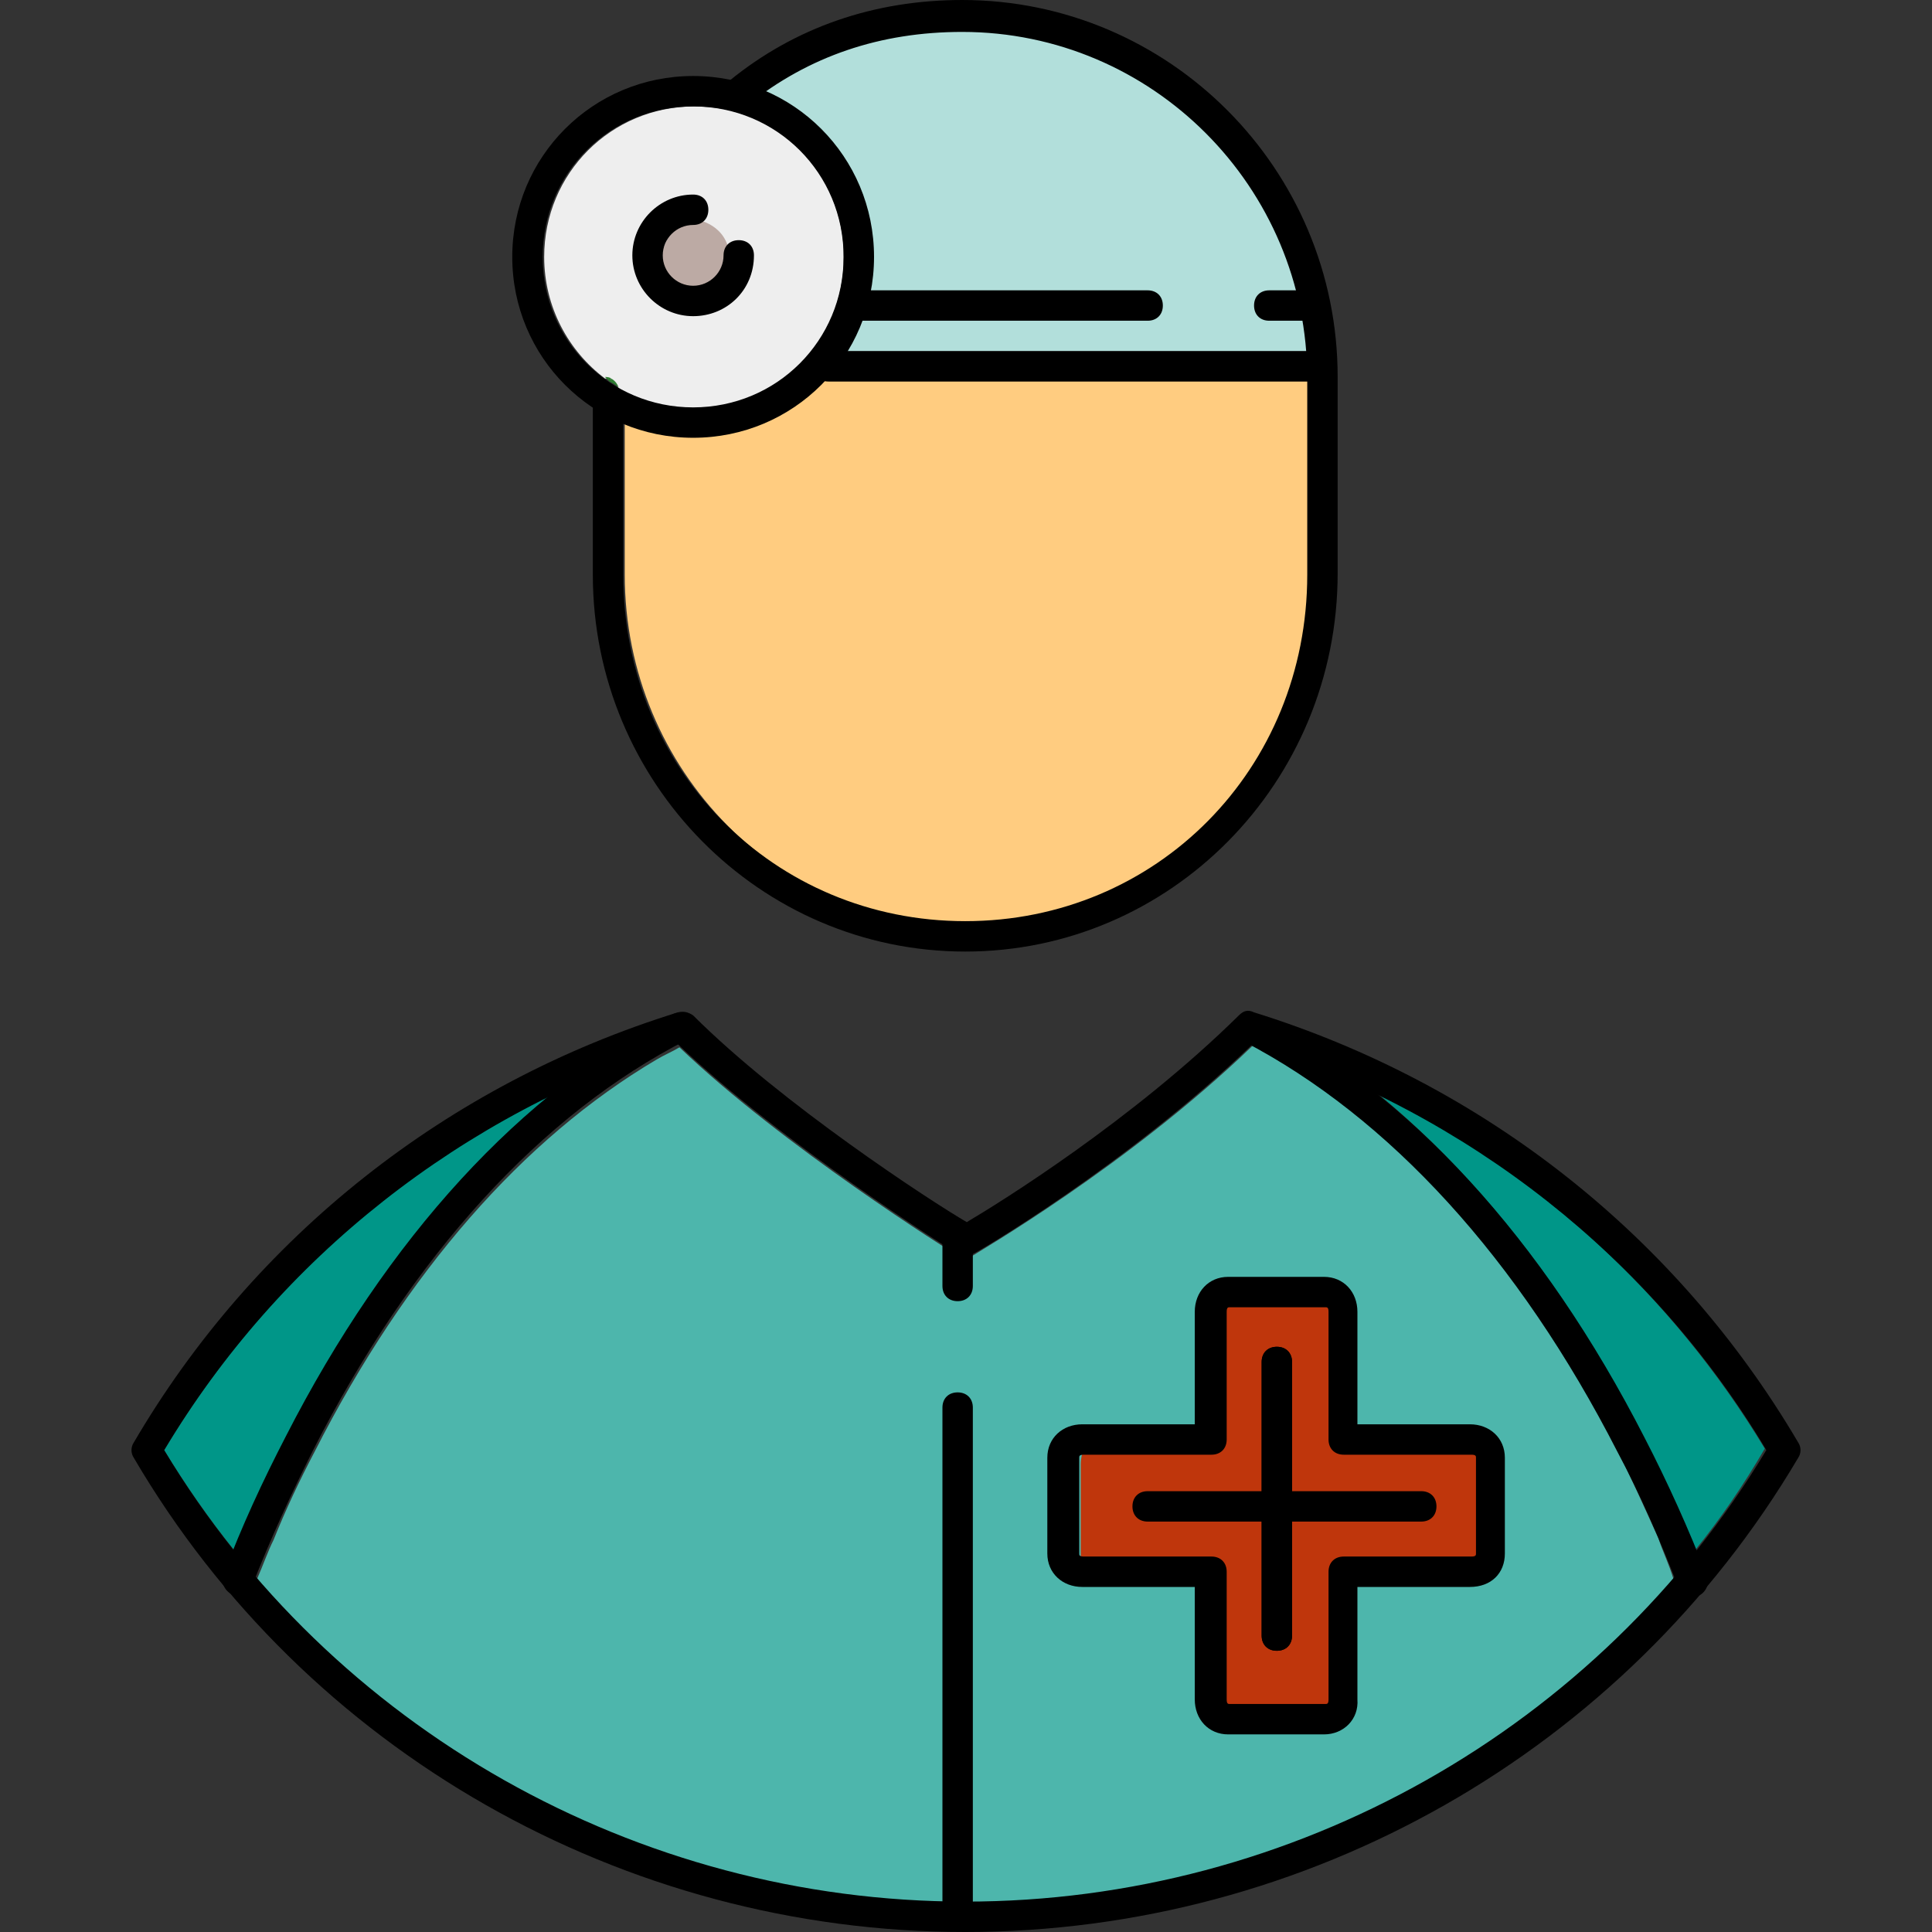
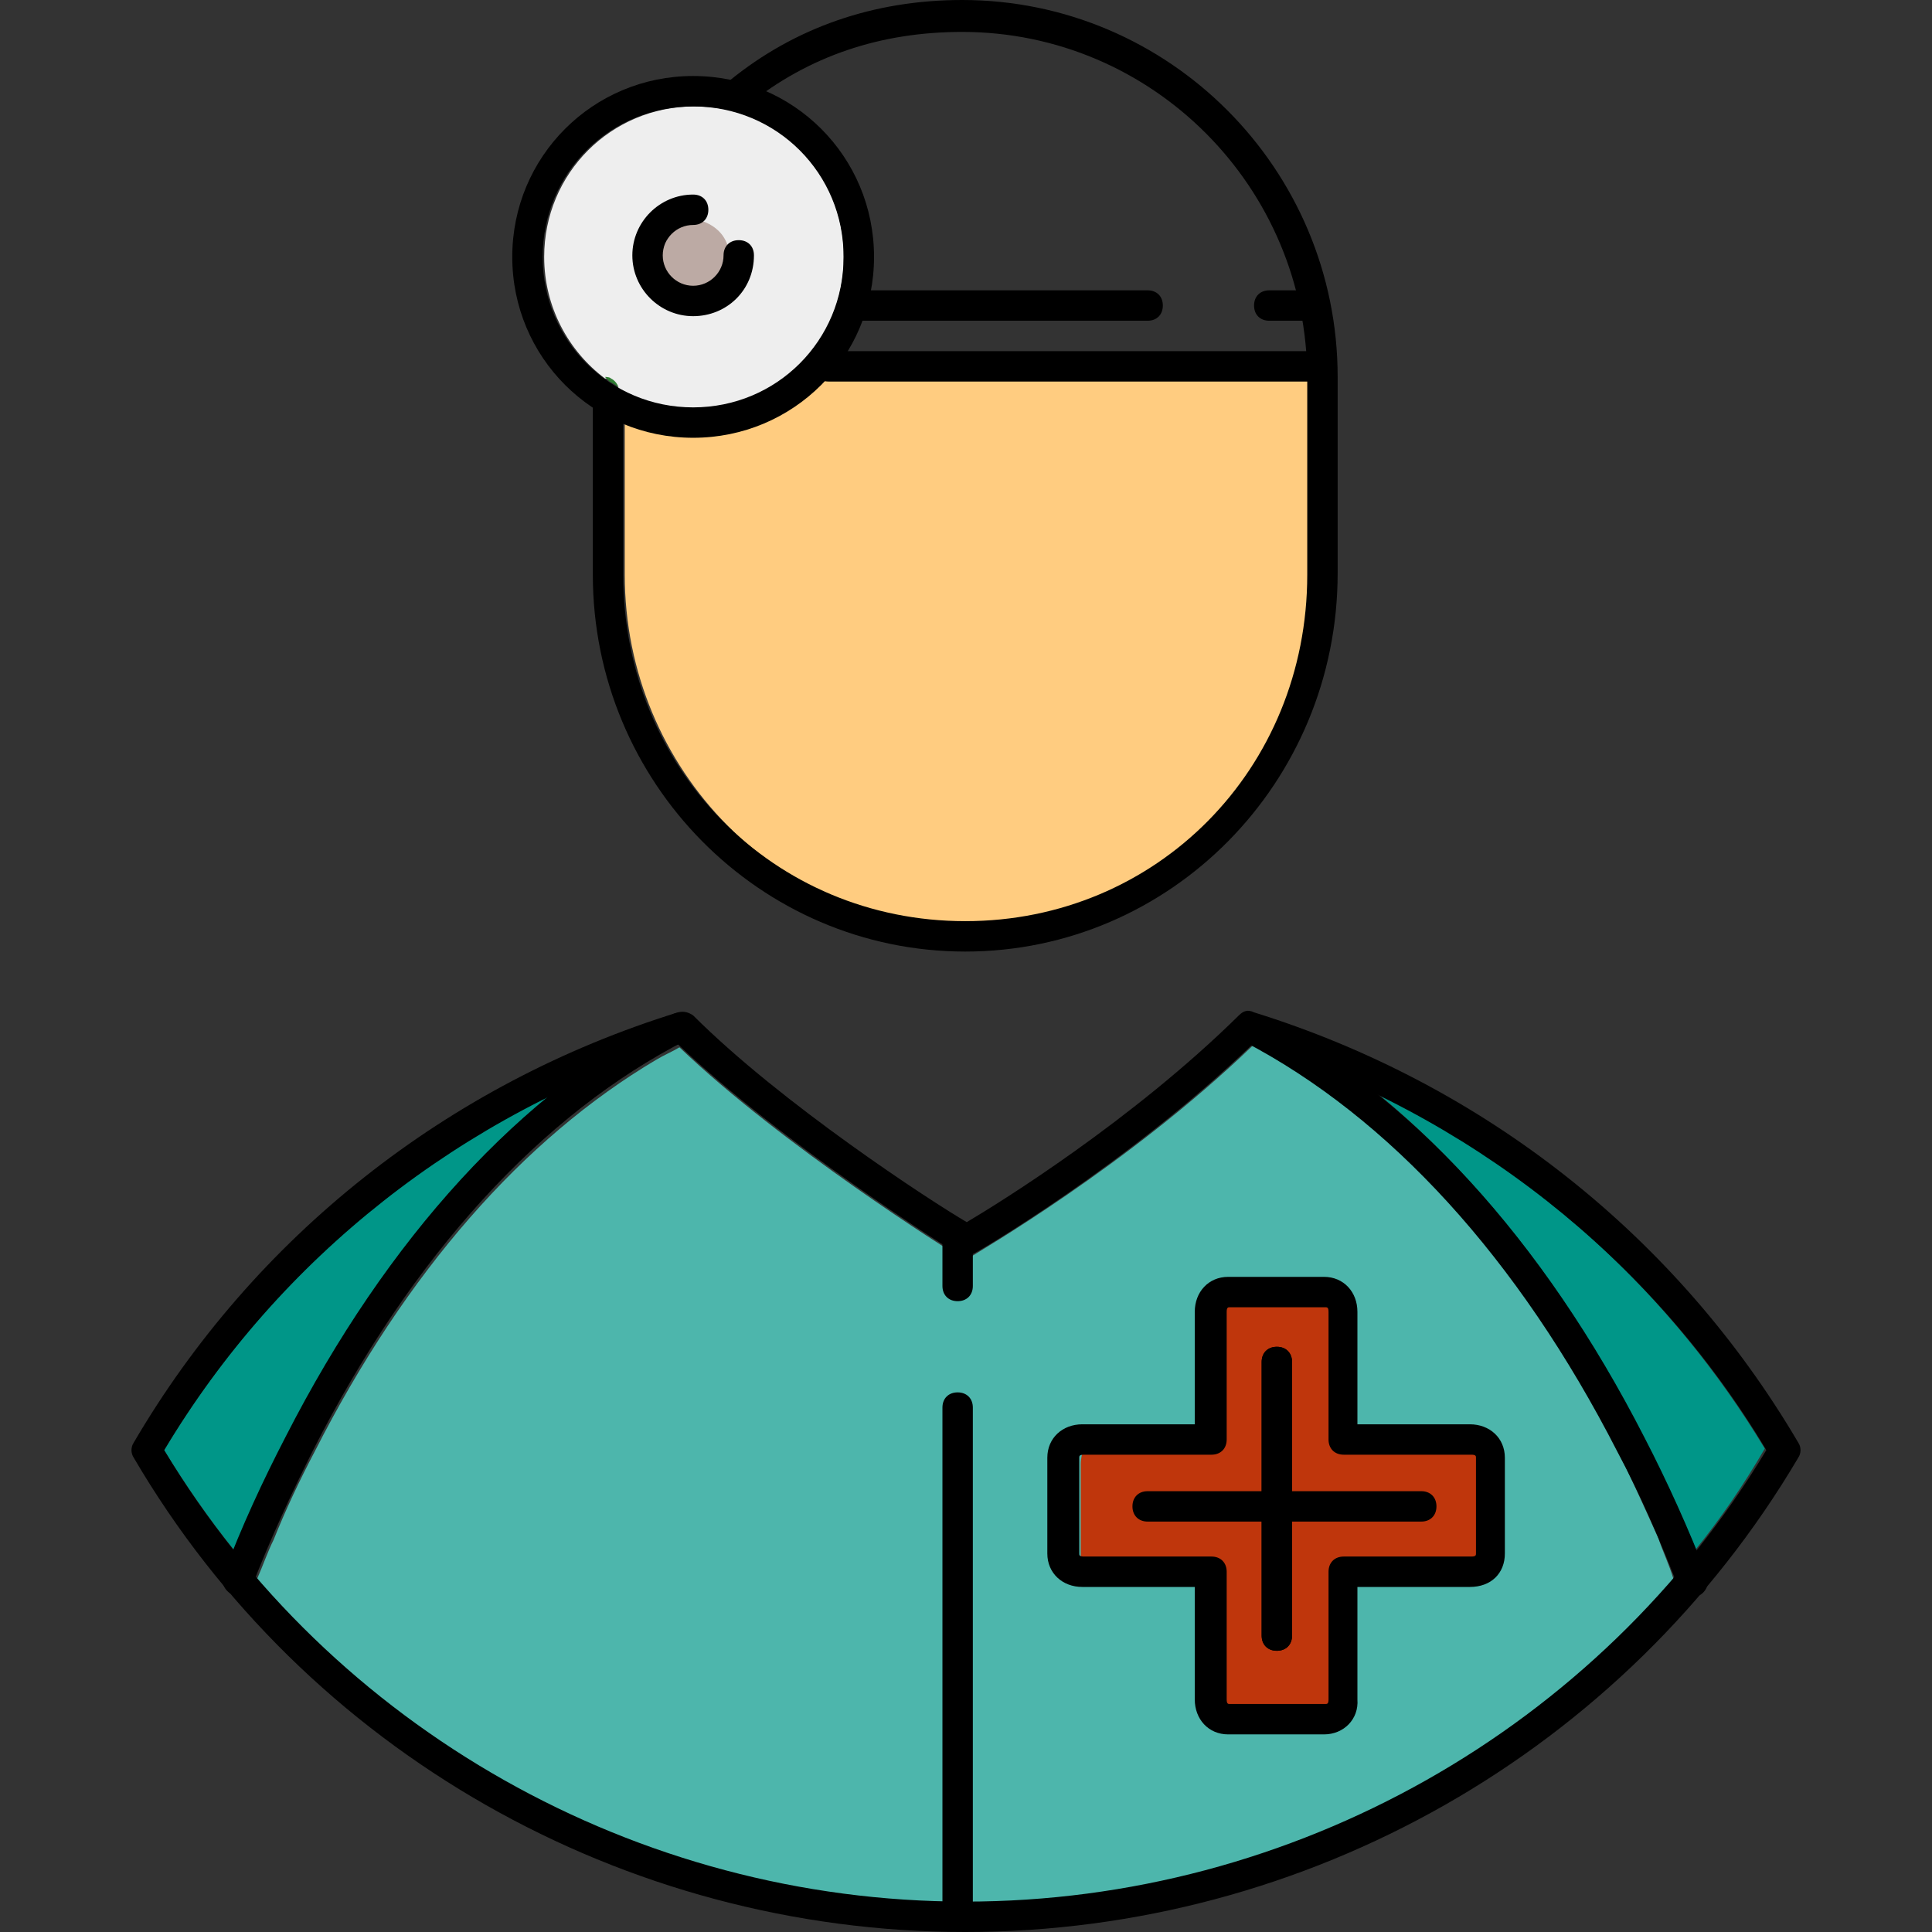
<svg xmlns="http://www.w3.org/2000/svg" height="800px" width="800px" version="1.1" id="Layer_1" viewBox="0 0 508.4 508.4" xml:space="preserve">
  <rect x="0" y="0" width="508.4" height="508.4" fill="#333333" stroke="none" />
  <g>
    <path style="fill:#009688;" d="M145.2,288c-42.4,20.8-77.6,52.8-102,93.6c5.6,9.2,12,18.4,18.8,26.8c4.4-10.4,8.8-20.8,13.6-30.4   C94.8,340.4,118.4,310,145.2,288z" />
    <path style="fill:#009688;" d="M432.4,378c4.8,9.6,9.6,19.6,13.6,30c6.8-8.4,12.8-17.2,18.4-26.8c-24.4-40.4-59.6-72.8-101.6-93.2   C389.6,310,413.2,340.4,432.4,378z" />
  </g>
  <path style="fill:#4DB6AC;" d="M436.4,404.8c-3.6-8-7.2-16-10.8-23.2c-24-47.2-55.2-82.8-90-103.2c-2-1.2-4-2.4-6-3.2  c-32.8,31.6-73.2,54.8-73.6,55.2c-1.2,0.8-2.8,0.8-4,0c-2-1.2-46-28.8-73.2-54.8c-2,1.2-4,2-6,3.2c-35.2,20.8-66,56-90,103.2  c-4,7.6-7.6,15.2-10.8,23.2c-1.6,3.2-2.8,6.8-4.4,10.4c46,53.2,114.4,85.2,186.4,85.2c72.4,0,140.4-32,186.4-85.2  C439.2,411.6,437.6,408.4,436.4,404.8z" />
  <path style="fill:#FFCC80;" d="M347.6,98l-0.4-1.6H218.8c-0.4,0-0.8,0-0.8,0h-0.4l-0.8,0.8c-9.2,10.4-20,15.6-32.4,15.6  c-7.2,0-13.6-1.2-16.8-3.6l-3.2-2v44c0,51.6,41.2,93.2,92,93.2s92-42,92-93.2V99.6C348,99.2,348,99.2,347.6,98z" />
-   <path style="fill:#B2DFDB;" d="M220.4,92.4h127.2v-2C343.2,42.4,303.2,6,254.4,6c-19.2,0-37.6,5.6-53.2,16.4l-2.8,2l3.2,1.6  c16.4,7.6,26.8,23.6,26.8,41.6c0,8.4-2.4,15.2-6.4,22.4L220.4,92.4z" />
  <path style="fill:#BF360C;" d="M384.8,376.4h-27.2c-0.4,0-1.2,0-1.6,0v-27.2c0-2.8-2.4-9.2-6.4-9.2h-24c-4,0-5.6,6.4-5.6,9.2v27.2  h-0.4c-0.4,0-1.2,0-1.6,0h-28c-4,0-5.6,6.4-5.6,8.8v24c0,2.4,1.6,3.6,3.2,3.6c0.4,0,0.8,0,1.2,0s0.8,0,1.2,0h27.6  c0.4,1.2,1.2,3.6,1.6,4.8c0.4,1.6,0.8,2.8,1.2,3.2v24.4c0,1.2,0.4,3.6,3.6,3.6c0.4,0,0.8,0,1.2,0s0.8,0,1.2,0h24c0.4,0,0.8,0,1.2,0  s0.8,0,1.2,0c3.6,0,4-2.4,4-3.6v-28c0-1.6,1.2-4,1.6-4.4h27.2c0.4,0,0.8,0,1.6,0c0.4,0,1.2,0,1.6,0c4,0,4-2.8,4-3.6v-24  C392,382.4,388.4,376.4,384.8,376.4z" />
  <path style="fill:#EEEEEE;" d="M192.8,29.2c-3.2-0.8-6.8-1.2-10-1.2c-22,0-39.6,17.6-39.6,39.6c0,13.2,6.4,24.8,16,32l0,0  c0.4,0,1.2,0,1.6,0.4c0.8,0.4,1.6,1.2,2,2.4c6,3.2,12.4,5.2,19.6,5.2c22,0,39.6-17.6,39.6-39.6C222.4,49.2,209.6,33.6,192.8,29.2z" />
  <g>
    <path style="fill:#2E7D32;" d="M159.2,99.2L159.2,99.2c0.4,0.4,0.8,0.8,1.2,1.2l0.4-0.8C160.4,99.2,159.6,99.2,159.2,99.2z" />
    <path style="fill:#2E7D32;" d="M160.8,99.6l-0.4,0.8c0.8,0.4,1.6,0.8,2.4,1.6C162.4,100.8,161.6,100,160.8,99.6z" />
    <path style="fill:#2E7D32;" d="M174.8,67.2c0,0.4,0,0.8,0,1.2l3.6-8C176,62,174.8,64.4,174.8,67.2z" />
  </g>
  <path style="fill:#BCAAA4;" d="M182.4,77.2c2.8,0,5.6-1.2,7.2-3.2c1.6-2,2.8-4,2.4-6.4c-0.4-8.4-8.4-10-10-10c-2,0-3.6,0.8-4.8,1.6  l-4.4,10C173.6,73.6,177.6,77.2,182.4,77.2z" />
  <path d="M254,508.4c-90,0-173.6-47.6-218.8-124.8c-0.8-1.2-0.8-2.8,0-4c31.6-54,82.4-94.4,143.2-113.2c1.6-0.4,2.8,0,4,0.8  c23.2,23.2,62.4,48.8,72,54.4c8.8-5.2,43.6-26.8,71.6-54.4c1.2-1.2,2.4-1.6,4-0.8c60.4,18.8,111.2,58.8,143.2,113.2  c0.8,1.2,0.8,2.8,0,4C427.6,460.8,344,508.4,254,508.4z M43.2,381.6c44,73.2,124.4,118.8,210.8,118.8s166.8-45.6,210.8-118.8  c-30.4-50.8-78.4-88.4-135.2-106.8C296.8,306.4,256.4,330,256,330c-1.2,0.8-2.8,0.8-4,0c-2-1.2-46.4-29.2-73.6-55.2  C121.6,293.2,73.6,330.8,43.2,381.6z" />
  <path d="M62.8,420c-0.4,0-0.8,0-1.6-0.4c-2-0.8-3.2-3.2-2.4-5.2c4.8-12.8,10.4-24.8,16.4-36.4c26.8-52.4,62-90.8,102-111.2  c2-0.8,4.4-0.4,5.2,1.6c1.2,2,0.4,4.4-1.6,5.2c-38.4,19.6-72.4,56.8-98.4,108c-5.6,11.2-11.2,23.2-16,35.6  C66,419.2,64.4,420,62.8,420z" />
  <path d="M445.2,420c-1.6,0-3.2-0.8-3.6-2.4c-4.8-12.4-10-24.4-16-35.6c-26-50.8-60-88-98.4-108c-2-1.2-2.8-3.6-1.6-5.2  c1.2-2,3.6-2.8,5.2-1.6c40,20.4,75.2,58.8,102,111.2c6,11.6,11.6,24,16.4,36.4c0.8,2-0.4,4.4-2.4,5.2C446,420,445.6,420,445.2,420z" />
  <path d="M254,250.4c-54,0-98-44.4-98-99.2v-44.8c0-2.4,1.6-4,4-4s4,1.6,4,4v44.8c0,51.2,39.6,91.2,90,91.2s90-40,90-91.2V99.6  c0-50.4-40.8-91.2-90.8-91.2c-21.6,0-40.4,6.4-56.4,19.2c-1.6,1.2-4.4,1.2-5.6-0.8c-1.2-1.6-1.2-4.4,0.8-5.6  C209.2,7.2,230,0,253.2,0C307.6,0,352,44.4,352,99.2v51.6C352,206,308,250.4,254,250.4z" />
  <path d="M252,506.4c-2.4,0-4-1.6-4-4v-132c0-2.4,1.6-4,4-4s4,1.6,4,4v132C256,504.8,254.4,506.4,252,506.4z" />
  <path d="M252,342.4c-2.4,0-4-1.6-4-4v-12c0-2.4,1.6-4,4-4s4,1.6,4,4v12C256,340.8,254.4,342.4,252,342.4z" />
  <path id="SVGCleanerId_0" d="M336,434.4c-2.4,0-4-1.6-4-4v-72c0-2.4,1.6-4,4-4s4,1.6,4,4v72C340,432.8,338.4,434.4,336,434.4z" />
  <g>
    <path id="SVGCleanerId_0_1_" d="M336,434.4c-2.4,0-4-1.6-4-4v-72c0-2.4,1.6-4,4-4s4,1.6,4,4v72C340,432.8,338.4,434.4,336,434.4z" />
  </g>
  <path d="M374,400.4h-72c-2.4,0-4-1.6-4-4s1.6-4,4-4h72c2.4,0,4,1.6,4,4S376.4,400.4,374,400.4z" />
  <path d="M346,100.4H218c-2.4,0-4-1.6-4-4s1.6-4,4-4h128c2.4,0,4,1.6,4,4S348.4,100.4,346,100.4z" />
  <path d="M346,84.4h-12c-2.4,0-4-1.6-4-4s1.6-4,4-4h12c2.4,0,4,1.6,4,4S348.4,84.4,346,84.4z" />
  <path d="M302,84.4h-76c-2.4,0-4-1.6-4-4s1.6-4,4-4h76c2.4,0,4,1.6,4,4S304.4,84.4,302,84.4z" />
  <path d="M182.4,115.2c-26.4,0-47.6-21.2-47.6-47.6S156,20,182.4,20c26.4,0,47.6,21.2,47.6,47.6C230,94,208.8,115.2,182.4,115.2z   M182.4,28c-22,0-39.6,17.6-39.6,39.6s17.6,39.6,39.6,39.6S222,89.6,222,67.6S204.4,28,182.4,28z" />
  <path d="M182.4,83.2c-8.8,0-16-7.2-16-16s7.2-16,16-16c2.4,0,4,1.6,4,4s-1.6,4-4,4c-4.4,0-8,3.6-8,8s3.6,8,8,8s8-3.6,8-8  c0-2.4,1.6-4,4-4s4,1.6,4,4C198.4,76.4,191.2,83.2,182.4,83.2z" />
  <path d="M348.4,456.4h-25.2c-5.2,0-8.8-4-8.8-9.2v-29.6h-29.6c-5.2,0-9.2-3.6-9.2-8.8v-25.2c0-5.2,4-8.8,9.2-8.8h29.6v-29.6  c0-5.2,3.6-9.2,8.8-9.2h25.2c5.2,0,8.8,4,8.8,9.2v29.6h29.6c5.2,0,9.2,3.6,9.2,8.8v25.2c0,5.2-3.6,8.8-9.2,8.8h-29.6v29.6  C357.6,452.4,353.6,456.4,348.4,456.4z M285.2,382.8c-1.2,0-1.2,0.4-1.2,0.8v25.2c0,0.4,0,0.8,1.2,0.8h33.6c2.4,0,4,1.6,4,4v33.6  c0,1.2,0.4,1.2,0.8,1.2h25.2c0.4,0,0.8,0,0.8-1.2v-33.6c0-2.4,1.6-4,4-4h33.6c1.2,0,1.2-0.4,1.2-0.8v-25.2c0-0.4,0-0.8-1.2-0.8  h-33.6c-2.4,0-4-1.6-4-4v-33.6c0-1.2-0.4-1.2-0.8-1.2h-25.2c-0.4,0-0.8,0-0.8,1.2v33.6c0,2.4-1.6,4-4,4H285.2z" />
</svg>